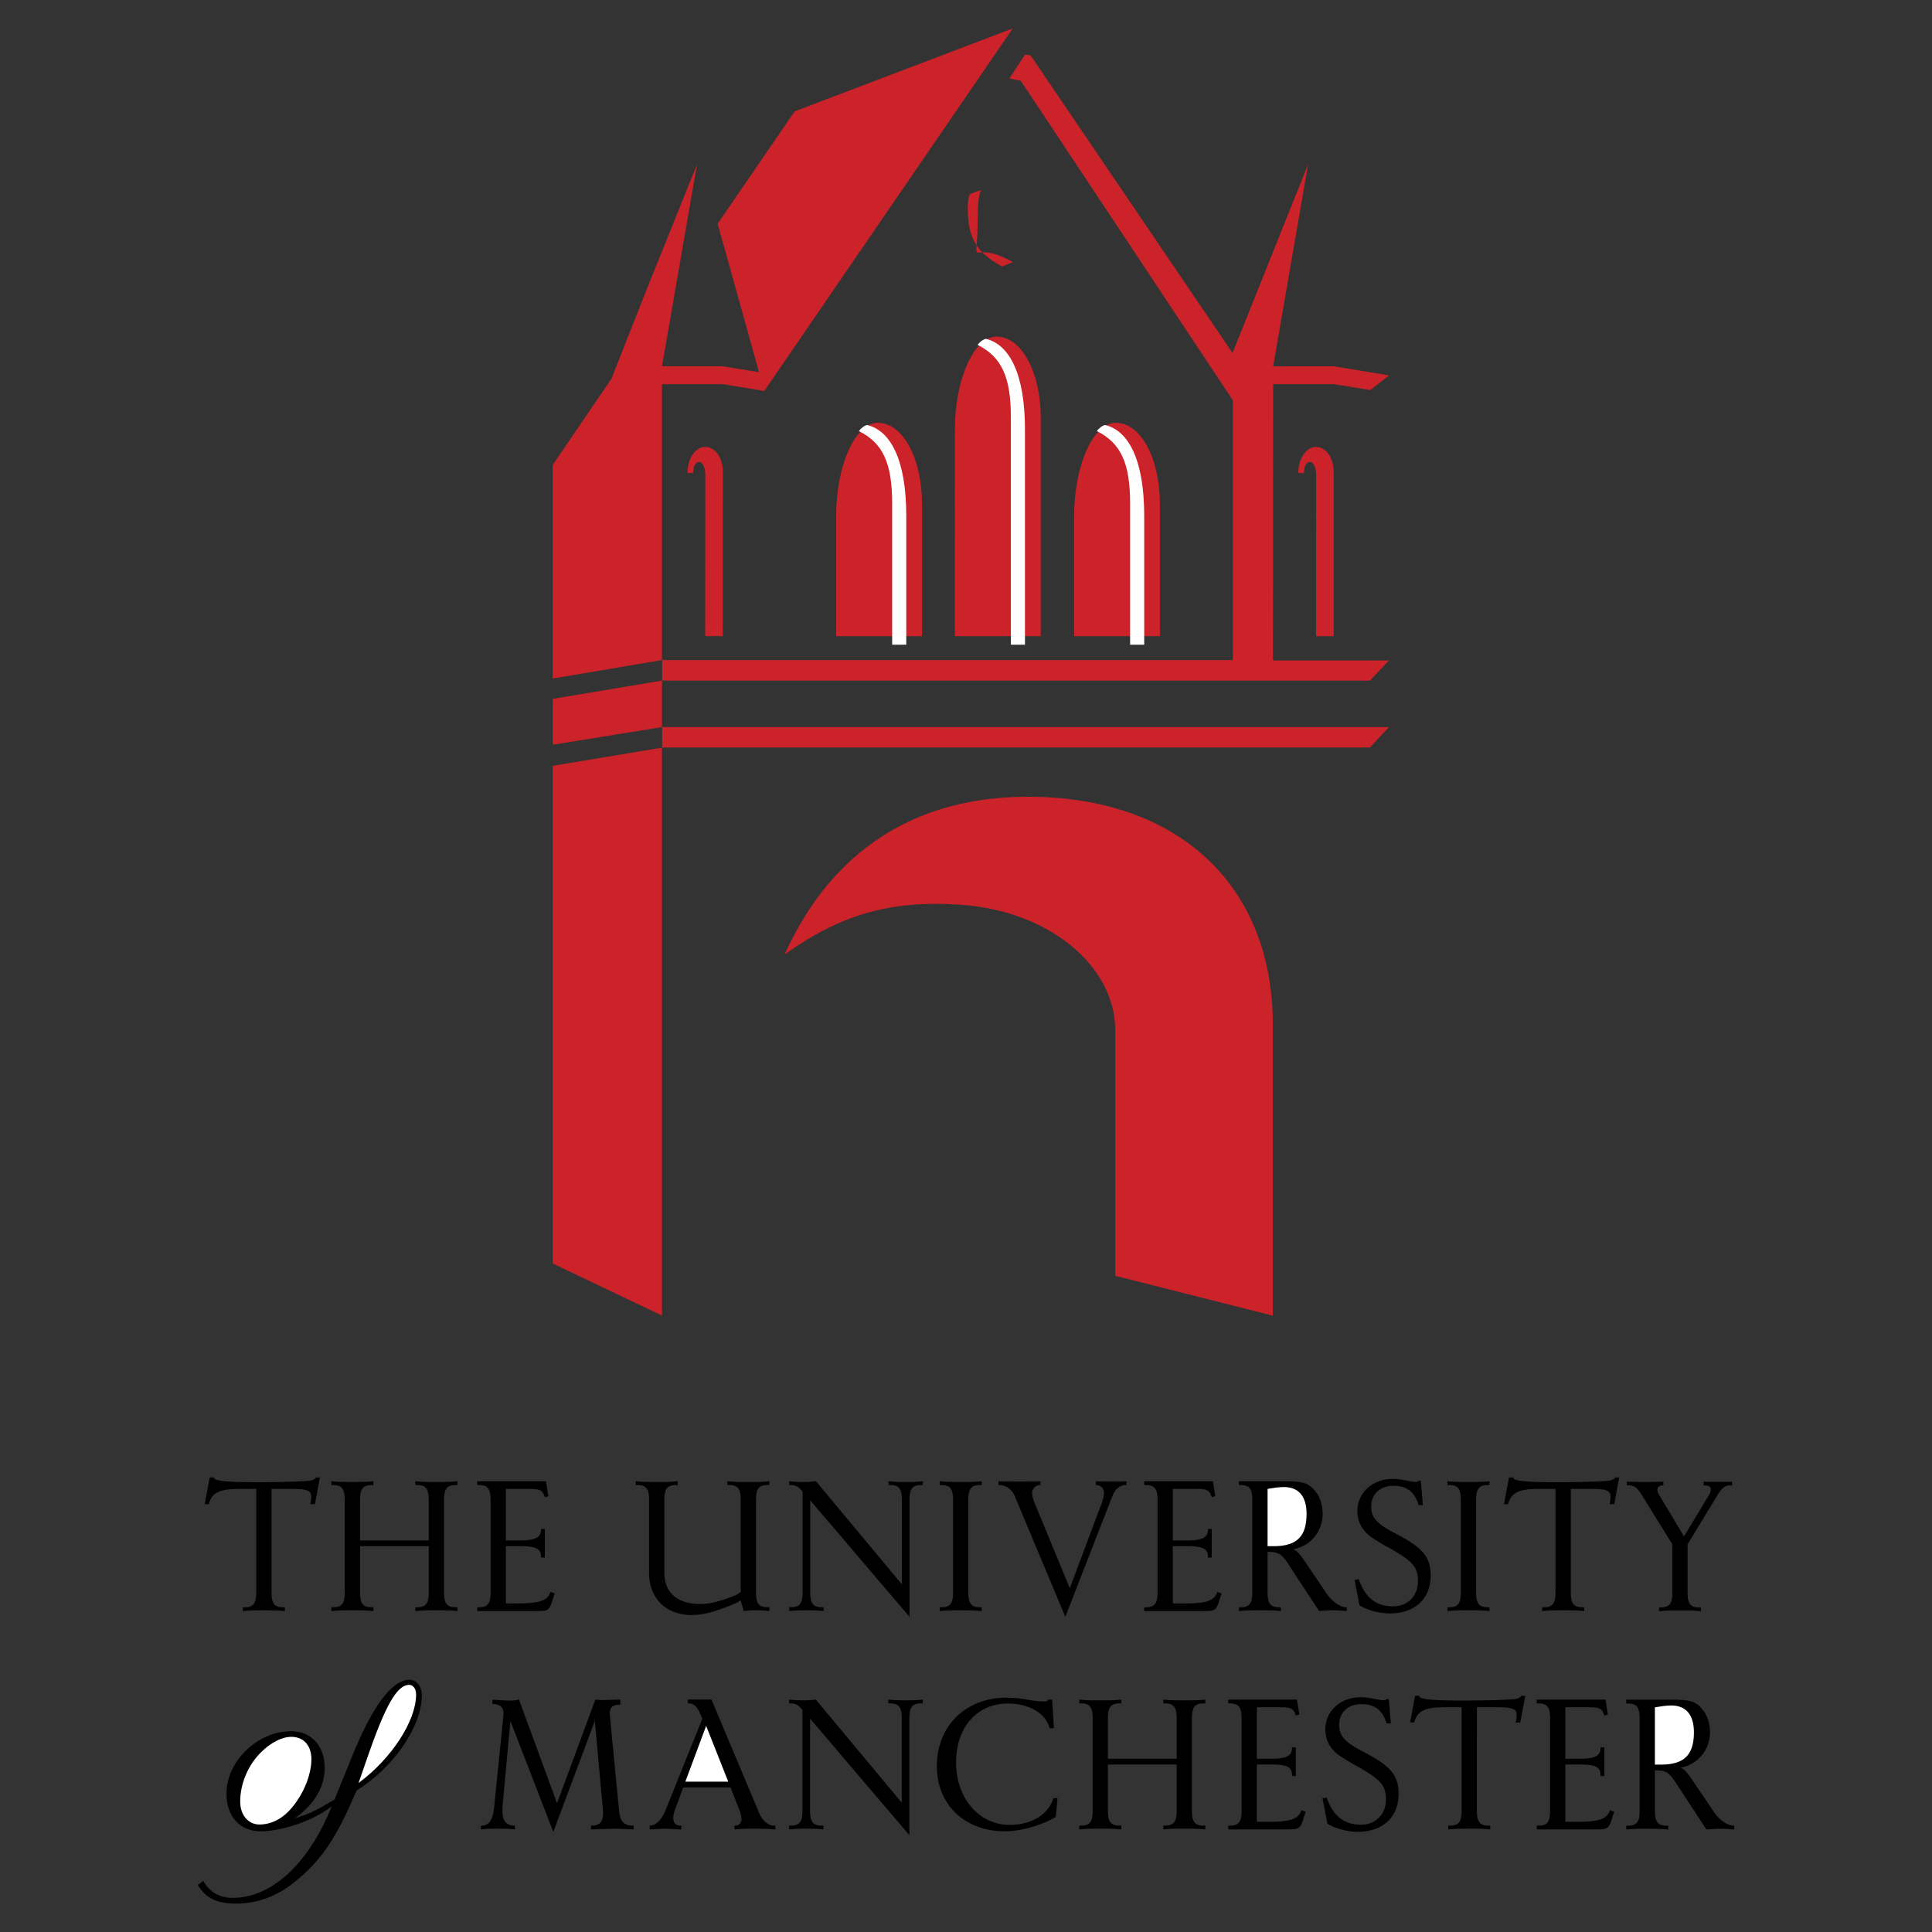
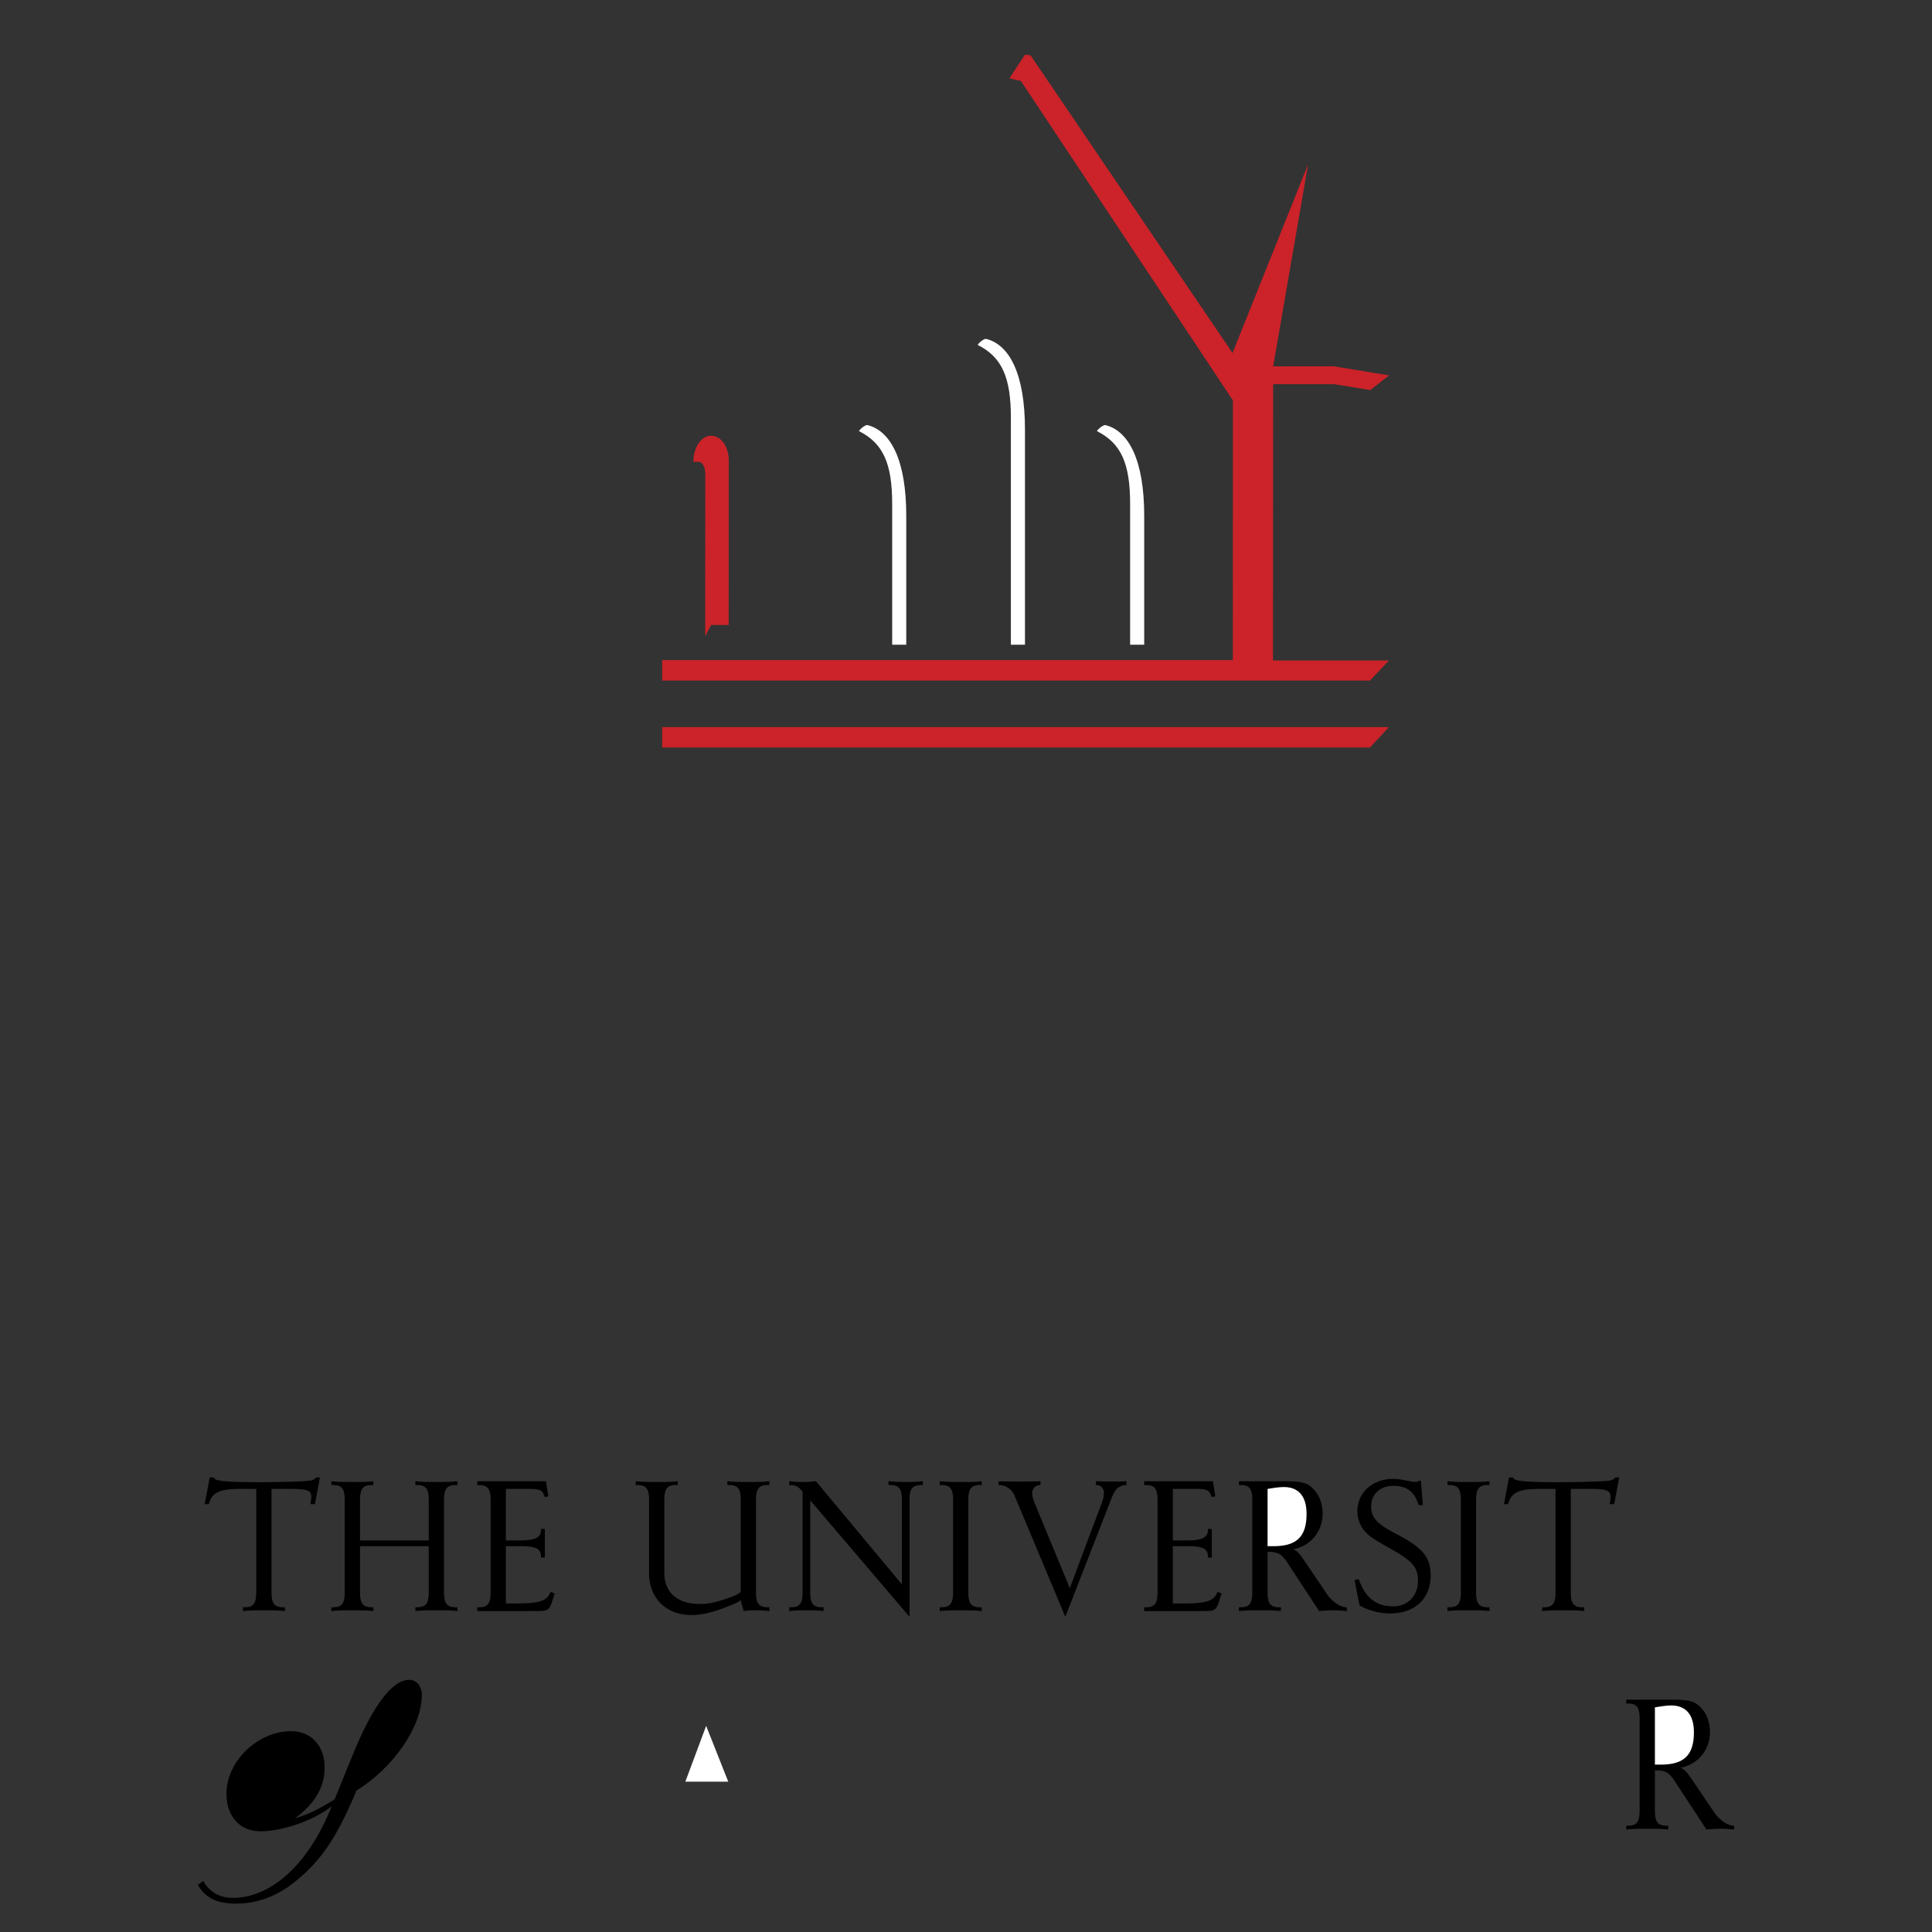
<svg xmlns="http://www.w3.org/2000/svg" width="2500" height="2500" viewBox="0 0 192.756 192.756">
  <rect x="0" y="0" width="192.756" height="192.756" fill="#333333" stroke="none" />
  <g fill-rule="evenodd" clip-rule="evenodd">
    <path fill="#fff" fill-opacity="0" d="M0 0h192.756v192.756H0V0z" />
-     <path fill="#cc2229" d="M66.044 67.903v4.639l-10.898 1.762v-4.576l10.898-1.825zM66.044 74.594v56.662l-10.898-5.199v-49.65l10.898-1.813zM126.99 131.264v-29.059c0-13.899-9.475-22.714-24.412-22.714-16.4 0-22.242 11.31-24.313 15.744 5.644-4.019 10.589-5.433 17.532-4.974 8.8.583 15.472 6.055 15.472 12.561v24.465l15.721 3.977zM76.253 39.005l-4.136-.677H66.044v27.529l-10.898 1.838V46.382l5.86-8.599 3.416-8.666 5.118-12.712-3.491 20.137 6.045.002 3.634.588-4.129-14.811 7.688-11.21 21.756-8.277-24.79 36.171zM101.061 26.156c-4.742-2.696-3.502 1.789-3.502-4.988 0-.729.125-1.843.256-2.013.025-.034.021-.104.037-.187l-1.008.363c-.167.038-.316.726-.286 1.765.074 2.526.759 4.059 3.417 5.489l1.086-.429zM133.061 63.469V47.082c0-1.428-.779-2.491-1.762-2.491s-1.77 1.17-1.77 2.6l.57.011c0-.679.244-1.114.588-1.114.342 0 .623.546.623 1.226l-.008 16.157h1.759v-.002z" />
-     <path d="M70.359 63.469l.008-16.157c0-.68-.278-1.226-.622-1.226s-.589.436-.589 1.114l-.569-.011c0-1.429.787-2.6 1.77-2.6.982 0 1.766 1.063 1.766 2.491l-.012 16.387h-1.752v.002z" fill="#cc2229" />
+     <path d="M70.359 63.469l.008-16.157c0-.68-.278-1.226-.622-1.226l-.569-.011c0-1.429.787-2.6 1.77-2.6.982 0 1.766 1.063 1.766 2.491l-.012 16.387h-1.752v.002z" fill="#cc2229" />
    <path fill="#cc2229" d="M66.067 65.854v2.049h70.611l1.894-2.005h-11.568l.019-27.57h6.059l3.633.586 1.877-1.461-5.531-.909-6.036.007 3.481-20.146-7.537 18.814L102.82 5.521l-.558-.063-1.555 2.365 1.145.249 21.154 31.875-.004 25.907H66.067z" />
-     <path d="M115.725 63.469v-13.17c0-4.571-1.916-8.117-4.395-8.117-2.266 0-4.166 4.257-4.166 9.332v11.955h8.561zM103.836 63.469V41.7c0-4.57-1.924-8.117-4.402-8.117-2.266 0-4.167 4.258-4.167 9.333l-.005 20.553h8.574zM91.99 63.469v-13.17c0-4.571-1.924-8.117-4.402-8.117-2.266 0-4.166 4.257-4.166 9.332l-.002 11.955h8.57z" fill="#cc2229" />
    <path d="M86.512 42.403c-.269.042-.684.379-.813.608 2.421 1.218 3.313 3.243 3.313 7.257v14.056h1.406v-12.86c-.001-5.501-1.521-8.493-3.906-9.061zM98.357 33.804c-.268.042-.684.379-.814.607 2.422 1.219 3.312 3.243 3.312 7.257v22.654h1.406V42.864c.001-5.499-1.519-8.492-3.904-9.06zM110.254 42.403c-.268.042-.684.379-.814.608 2.422 1.218 3.312 3.243 3.312 7.257v14.056h1.406v-12.86c0-5.501-1.519-8.493-3.904-9.061z" fill="#fff" />
    <path fill="#cc2229" d="M66.067 72.542v2.038h70.611l1.894-2.038H66.067z" />
    <path d="M27.092 148.545h1.924c1.63 0 2.042.158 2.042.785 0 .17-.024.371-.069.602l-.026.137h.457l.499-2.666h-.389c-.097.17-.335.289-.667.332-.508.066-2.328.125-4.533.145l-.54.002c-2.612 0-4.008-.096-4.325-.299-.068-.043-.097-.084-.126-.18h-.415l-.5 2.666h.408c.303-1.158 1.06-1.523 3.158-1.523h1.577v10.348c0 1.082-.298 1.463-1.143 1.463h-.19v.381c.669-.068.863-.076 2.096-.076 1.231 0 1.425.008 2.095.076v-.381h-.191c-.845 0-1.143-.381-1.143-1.463v-10.349h.001zM35.919 154.26h6.858v4.633c0 1.076-.302 1.463-1.143 1.463h-.19v.381c.67-.068.863-.076 2.096-.076 1.232 0 1.426.008 2.096.076v-.381h-.19c-.845 0-1.144-.381-1.144-1.463v-9.266c0-1.082.298-1.463 1.144-1.463h.19v-.381c-.67.068-.864.076-2.096.076-1.232 0-1.426-.008-2.096-.076v.381h.19c.841 0 1.143.387 1.143 1.463v4.062h-6.858v-4.062c0-1.082.298-1.463 1.143-1.463h.19v-.381c-.67.068-.864.076-2.096.076-1.231 0-1.425-.008-2.095-.076v.381h.19c.845 0 1.143.381 1.143 1.463v9.266c0 1.082-.298 1.463-1.143 1.463h-.19v.381c.67-.068.864-.076 2.095-.076 1.232 0 1.426.008 2.096.076v-.381h-.19c-.845 0-1.143-.381-1.143-1.463v-4.633zM47.617 160.736h5.479c.979 0 1.175-.012 1.378-.084.313-.109.46-.344.67-1.07.033-.113.092-.291.175-.529l.027-.076-.427-.152-.035.092c-.294.785-1.109 1.059-3.146 1.059h-1.266v-5.715h1.489c1.512 0 2.016.262 2.016 1.045v.098h.382v-2.857h-.382v.082c0 .771-.577 1.062-2.11 1.062h-1.395v-5.145h2.323c1.044 0 1.31.121 1.514.686l.05.139.35-.088-.236-1.498h-6.857v.381h.191c.845 0 1.143.381 1.143 1.463v9.266c0 1.082-.298 1.463-1.143 1.463h-.191v.378h.001zM20.285 187.666l-.545.393c.782 1.32 1.891 1.863 3.813 1.863 2.109 0 4.032-.705 5.818-2.135 2.627-2.1 4.138-4.307 6.1-8.91l.099-.232c3.719-2.311 6.516-6.4 6.516-9.529 0-.875-.53-1.521-1.247-1.521-1.719 0-3.669 2.602-5.694 7.596l-1.716 4.225-.049.117-.096.059c-1.792 1.074-2.36 1.344-3.867 1.828 1.968-1.424 2.973-3.133 2.973-5.057 0-2.193-1.335-3.641-3.355-3.641-3.33 0-6.441 3.006-6.441 6.223 0 2.287 1.337 3.764 3.407 3.764 2.194 0 5.378-1.119 7.092-2.494-2.274 5.713-5.98 9.137-9.885 9.137-1.299-.002-2.295-.577-2.923-1.686z" />
-     <path d="M35.772 177.889l.084-.229.735-2.137c1.853-5.385 3.016-7.424 4.236-7.424.404 0 .688.402.688.977-.001 2.619-2.47 6.406-5.743 8.813zM23.964 179.744c0-1.781.783-3.641 2.074-4.916.989-.98 2.094-1.543 3.033-1.543 1.217 0 1.997.867 1.997 2.217 0 1.572-.779 3.488-1.997 4.91-.903 1.055-2.015 1.619-3.188 1.619-1.119 0-1.919-.953-1.919-2.287z" fill="#fff" />
    <path d="M156.721 148.545h1.922c1.633 0 2.043.158 2.043.785 0 .17-.023.371-.068.602-.006.031-.016.076-.027.137h.459l.498-2.666h-.389c-.098.17-.336.289-.668.332-.508.066-2.328.125-4.533.145l-.539.002c-2.613 0-4.008-.096-4.324-.299-.07-.043-.098-.084-.127-.18h-.414l-.5 2.666h.408c.303-1.158 1.059-1.523 3.158-1.523h1.576v10.348c0 1.082-.297 1.463-1.143 1.463h-.189v.381c.668-.068.863-.076 2.094-.076 1.232 0 1.426.008 2.096.076v-.381h-.189c-.846 0-1.143-.381-1.143-1.463v-10.349h-.001zM114.154 160.736h5.479c.98 0 1.176-.012 1.379-.084.312-.109.459-.344.67-1.07.033-.113.094-.291.176-.529l.027-.076-.428-.152-.033.092c-.295.785-1.109 1.059-3.148 1.059h-1.264v-5.715h1.49c1.51 0 2.014.262 2.014 1.045v.098h.383v-2.857h-.383v.082c0 .771-.576 1.062-2.109 1.062h-1.395v-5.145h2.324c1.043 0 1.307.121 1.512.686l.051.139.35-.088-.236-1.498h-6.857v.381h.191c.844 0 1.143.381 1.143 1.463v9.266c0 1.082-.299 1.463-1.143 1.463h-.191v.378h-.002zM63.425 148.164h.19c.845 0 1.142.381 1.142 1.463v7.301c0 2.527 1.695 4.205 4.246 4.205 1.052 0 2.17-.275 3.874-.959.573-.23.683-.285 1.017-.512l.305 1.074a7.14 7.14 0 0 1 1.172-.078c.523 0 .76.014 1.389.078v-.381h-.19c-.845 0-1.143-.381-1.143-1.463v-9.266c0-1.082.298-1.463 1.143-1.463h.19v-.381c-.67.068-.864.076-2.096.076-1.231 0-1.426-.008-2.096-.076v.381h.19c.845 0 1.144.381 1.144 1.463v9.205c-.369.275-.507.344-1.22.598-1.216.434-2.004.6-2.836.6-2.255 0-3.564-1.139-3.564-3.102v-7.301c0-1.082.298-1.463 1.143-1.463h.19v-.381c-.669.068-.863.076-2.095.076s-1.425-.008-2.095-.076v.382zM89.98 158.07l-8.572-10.287c-.619.062-.845.076-1.333.076s-.716-.014-1.333-.076v.381h.091c.501 0 .751.113 1.105.496l.137.148v10.084c0 1.082-.298 1.463-1.143 1.463h-.19v.381c.637-.064.874-.076 1.714-.076s1.078.012 1.715.076v-.381h-.19c-.845 0-1.143-.381-1.143-1.463v-9.203l9.905 11.619v-11.682c0-1.082.298-1.463 1.143-1.463h.19v-.381c-.636.066-.874.076-1.714.076-.841 0-1.079-.01-1.714-.076v.381h.19c.845 0 1.143.381 1.143 1.463v8.444h-.001zM93.754 148.164h.189c.846 0 1.144.381 1.144 1.463v9.266c0 1.082-.298 1.463-1.144 1.463h-.189v.381c.668-.068.863-.076 2.095-.076 1.231 0 1.426.008 2.096.076v-.381h-.191c-.845 0-1.143-.381-1.143-1.463v-9.266c0-1.082.298-1.463 1.143-1.463h.191v-.381c-.67.068-.865.076-2.096.076s-1.426-.008-2.095-.076v.381zM144.414 148.164h.191c.846 0 1.143.381 1.143 1.463v9.266c0 1.082-.297 1.463-1.143 1.463h-.191v.381c.67-.068.863-.076 2.096-.076s1.426.008 2.096.076v-.381h-.191c-.844 0-1.143-.381-1.143-1.463v-9.266c0-1.082.299-1.463 1.143-1.463h.191v-.381c-.67.068-.863.076-2.096.076s-1.426-.008-2.096-.076v.381zM109.336 148.164h.092c.393 0 .717.359.717.793 0 .264-.088.639-.256 1.086l-3.154 8.412-3.475-8.412c-.189-.457-.283-.814-.283-1.076 0-.42.354-.803.744-.803h.09v-.381a5.826 5.826 0 0 1-.197.012c-.34.012-.998.02-1.977.02a51.97 51.97 0 0 1-1.902-.023l-.113-.008v.381h.076c.656 0 1.262.428 1.539 1.09l5.051 12.055 4.463-11.457c.387-.994.51-1.205.83-1.436.209-.15.477-.252.666-.252h.137v-.381a9.625 9.625 0 0 1-.953.029l-.311-.002-1.688-.02-.096-.008v.381zM135.145 157.635l.494 2.533c.766.48 1.992.805 3.041.805 2.477 0 4.057-1.473 4.057-3.777 0-1.826-.781-2.777-3.404-4.139-1.98-1.027-2.527-1.629-2.527-2.777 0-1.213.896-2.039 2.213-2.039 1.326 0 2.1.578 2.498 1.867l.014.049h.428l-.199-2.422h-.232c-.061.088-.127.113-.281.113-.215 0-.322-.016-1.182-.182a5.631 5.631 0 0 0-1.076-.119c-2.043 0-3.562 1.369-3.562 3.211 0 1.055.496 1.977 1.4 2.607.42.291.961.621 1.619.986 2.492 1.381 3.025 1.979 3.025 3.383 0 1.492-1.02 2.533-2.48 2.533-1.693 0-2.787-.863-3.428-2.709l-.418.077zM127.799 160.357h-.191c-.844 0-1.141-.381-1.141-1.463v-4.061h.062c.977 0 1.342.207 1.922 1.088l3.158 4.816.088-.008c.537-.047.984-.07 1.344-.07.365 0 .729.021 1.25.07l.08.008v-.381h-.092c-.535 0-1.4-.59-1.859-1.27l-2.268-3.352c-.52-.771-.789-1.045-1.143-1.158 1.738-.32 2.949-1.77 2.949-3.531 0-.898-.26-1.701-.738-2.275-.684-.818-1.197-.986-3.041-.986h-4.57v.381h.189c.846 0 1.143.381 1.143 1.463v9.266c0 1.082-.297 1.463-1.143 1.463h-.189v.381c.668-.068.863-.076 2.094-.076 1.232 0 1.426.008 2.096.076v-.381z" />
    <path d="M126.467 148.547l.086-.012.488-.076a7.691 7.691 0 0 1 1.043-.096c1.482 0 2.271.93 2.271 2.672 0 2.268-.977 3.227-3.291 3.227h-.598v-5.715h.001z" fill="#fff" />
-     <path d="M172.818 148.201v-.379c-.287.023-.543.027-1.441.027-.631 0-1.066-.006-1.307-.02l-.094-.008v.379h.092c.432 0 .617.121.617.41a.79.79 0 0 1-.031.213 1.093 1.093 0 0 1-.078.223l-2.562 4.24-2.543-4.24a.993.993 0 0 1-.113-.406c0-.256.211-.439.5-.439h.092v-.379l-.197.012c-.242.014-.83.02-1.76.02-.727 0-1.252-.008-1.574-.023l-.115-.008v.379h.305c.438 0 .756.25 1.174.926l3.068 4.947v4.842c0 1.076-.297 1.455-1.137 1.455h-.189v.379c.668-.068.859-.076 2.086-.076 1.225 0 1.416.008 2.084.076v-.379h-.191c-.84 0-1.135-.379-1.135-1.455v-4.842l3.012-4.947c.4-.66.738-.926 1.174-.926h.263v-.001zM147.35 170.33h1.924c1.631 0 2.043.156 2.043.785 0 .168-.023.369-.07.6a8.679 8.679 0 0 0-.025.139h.457l.498-2.668h-.389c-.096.17-.334.289-.666.332-.508.066-2.328.125-4.533.145l-.541.004c-2.611 0-4.006-.098-4.322-.301-.07-.043-.098-.084-.127-.18h-.414l-.5 2.668h.408c.303-1.16 1.059-1.523 3.156-1.523h1.578v10.348c0 1.08-.299 1.463-1.143 1.463h-.191v.381c.67-.07.863-.076 2.096-.076s1.426.006 2.096.076v-.381h-.191c-.844 0-1.143-.383-1.143-1.463V170.33h-.001zM110.537 176.043h6.859v4.635c0 1.076-.303 1.463-1.145 1.463h-.189v.381c.67-.07.863-.076 2.096-.076 1.23 0 1.426.006 2.096.076v-.381h-.191c-.846 0-1.143-.383-1.143-1.463v-9.268c0-1.08.297-1.461 1.143-1.461h.191v-.383c-.67.07-.865.078-2.096.078-1.232 0-1.426-.008-2.096-.078v.383h.189c.842 0 1.145.385 1.145 1.461v4.062h-6.859v-4.062c0-1.08.299-1.461 1.143-1.461h.191v-.383c-.668.07-.863.078-2.096.078-1.23 0-1.424-.008-2.094-.078v.383h.189c.846 0 1.145.381 1.145 1.461v9.268c0 1.08-.299 1.463-1.145 1.463h-.189v.381c.67-.07.863-.076 2.094-.076 1.232 0 1.428.006 2.096.076v-.381h-.191c-.844 0-1.143-.383-1.143-1.463v-4.635zM122.539 182.521h5.479c.98 0 1.176-.012 1.379-.084.312-.111.459-.344.672-1.072.033-.113.09-.289.174-.529l.027-.076-.428-.152-.033.092c-.295.785-1.109 1.061-3.146 1.061h-1.266v-5.717h1.49c1.51 0 2.016.262 2.016 1.045v.1h.381v-2.857h-.381v.08c0 .771-.578 1.062-2.111 1.062h-1.395v-5.143h2.324c1.043 0 1.309.119 1.512.686l.051.137.35-.088-.236-1.498h-6.857v.383h.191c.844 0 1.143.381 1.143 1.461v9.268c0 1.08-.299 1.463-1.143 1.463h-.191v.378h-.002zM153.32 182.521h5.479c.979 0 1.174-.012 1.379-.084.312-.111.459-.344.67-1.072.033-.113.092-.289.176-.529l.025-.076-.426-.152-.033.092c-.295.785-1.109 1.061-3.148 1.061h-1.264v-5.717h1.49c1.51 0 2.014.262 2.014 1.045v.1h.381v-2.857h-.381v.08c0 .771-.576 1.062-2.109 1.062h-1.395v-5.143h2.324c1.043 0 1.307.119 1.512.686l.049.137.352-.088-.236-1.498h-6.857v.383h.189c.846 0 1.143.381 1.143 1.461v9.268c0 1.08-.297 1.463-1.143 1.463h-.189v.378h-.002zM89.967 179.854l-8.573-10.287c-.618.064-.845.078-1.333.078s-.714-.014-1.333-.078v.383h.091c.501 0 .751.111 1.105.494l.137.148v10.086c0 1.08-.298 1.463-1.143 1.463h-.19v.381c.637-.066.874-.076 1.714-.076.841 0 1.078.01 1.715.076v-.381h-.19c-.845 0-1.143-.383-1.143-1.463v-9.205l9.905 11.619V171.41c0-1.08.299-1.461 1.144-1.461h.19v-.383c-.637.066-.874.078-1.714.078s-1.079-.012-1.715-.078v.383h.19c.845 0 1.144.381 1.144 1.461v8.444h-.001zM131.947 179.42l.496 2.533c.766.48 1.99.805 3.041.805 2.473 0 4.057-1.475 4.057-3.779 0-1.826-.783-2.777-3.406-4.139-1.979-1.025-2.527-1.629-2.527-2.775 0-1.215.896-2.041 2.213-2.041 1.326 0 2.102.578 2.498 1.867l.014.051h.428l-.199-2.424h-.23c-.062.088-.129.115-.283.115-.215 0-.322-.018-1.182-.184a5.78 5.78 0 0 0-1.076-.117c-2.043 0-3.561 1.367-3.561 3.209 0 1.057.494 1.979 1.398 2.607.42.291.959.621 1.619.986 2.494 1.383 3.027 1.979 3.027 3.385 0 1.49-1.021 2.531-2.482 2.531-1.691 0-2.787-.863-3.43-2.707l-.415.077zM47.984 182.141v.381c.572-.068.771-.076 1.667-.076.916 0 1.131.008 1.721.076v-.381h-.08c-.77 0-1.163-.482-1.163-1.428 0-.287.015-.598.046-.932l.75-8.08 4.279 11.074 4.142-11.074.8 8.781c.013.141.02.283.02.426 0 .842-.347 1.232-1.094 1.232h-.103v.381l.179-.006 2.24-.068 1.684.066.148.008v-.381h-.107c-.845 0-1.244-.424-1.341-1.426l-.907-9.357a4.453 4.453 0 0 1-.024-.426c0-.572.3-.85.919-.85h.13v-.516l-.119.004c-.969.031-1.405.045-1.593.045-.304 0-.455-.01-.78-.049l-3.821 10.344-3.802-10.352c-.371.096-.484.107-.991.107-.132 0-.264-.004-.396-.012l-1.182-.068-.08-.004v.436h.118c.608 0 .995.338.995.871 0 .098-.006.213-.02.344l-.914 9.051c-.13 1.291-.513 1.857-1.253 1.857h-.068v.002zM105.338 181.275l.17-1.879h-.402c-.506 1.641-2.193 2.674-4.367 2.674-3.064 0-5.353-2.664-5.353-6.236 0-3.508 2.093-5.875 5.194-5.875 2.088 0 3.801 1.021 4.137 2.467h.434l-.18-2.859h-.389c-.035.143-.143.186-.461.186-.352 0-.74-.035-1.158-.1l-.811-.131c-.59-.094-1.18-.141-1.762-.141-4.046 0-6.918 2.832-6.918 6.826 0 3.852 2.778 6.504 6.813 6.504 1.541 0 3.688-.609 5.053-1.436zM64.821 182.521l.115-.008 1.387-.068 1.585.076h.068v-.381h-.183c-.369 0-.622-.309-.622-.758 0-.215.052-.486.134-.711l.861-2.338h4.717l.948 2.408c.078.197.149.584.149.807a.61.61 0 0 1-.594.592h-.107v.381l.08-.008a19.24 19.24 0 0 1 1.805-.068c.774 0 1.471.021 2.088.068l.104.008v-.381h-.157c-.537 0-1.137-.498-1.425-1.182l-4.789-11.393h-2.354v.383h.091c.473 0 .782.27 1.105.963l.255.549-3.669 9.113c-.374.93-.936 1.518-1.485 1.559l-.107.008v.381z" />
    <path fill="#fff" d="M68.376 177.758l2.077-5.569 2.205 5.569h-4.282z" />
    <path d="M166.445 182.15h-.191c-.846 0-1.143-.381-1.143-1.463v-4.061h.064c.977 0 1.342.205 1.92 1.09l3.158 4.814.09-.008c.535-.045.984-.07 1.344-.07.365 0 .729.021 1.25.07l.078.008v-.381h-.09c-.535 0-1.4-.59-1.859-1.27l-2.268-3.352c-.52-.771-.791-1.045-1.143-1.158 1.736-.32 2.949-1.77 2.949-3.529 0-.9-.26-1.701-.74-2.277-.682-.818-1.197-.986-3.039-.986h-4.572v.381h.191c.844 0 1.143.381 1.143 1.463v9.266c0 1.082-.299 1.463-1.143 1.463h-.191v.381c.67-.068.863-.076 2.096-.076s1.426.008 2.096.076v-.381z" />
    <path d="M165.111 170.34l.088-.012.488-.076a7.663 7.663 0 0 1 1.043-.096c1.48 0 2.271.93 2.271 2.674 0 2.266-.979 3.225-3.293 3.225h-.598v-5.715h.001z" fill="#fff" />
  </g>
</svg>